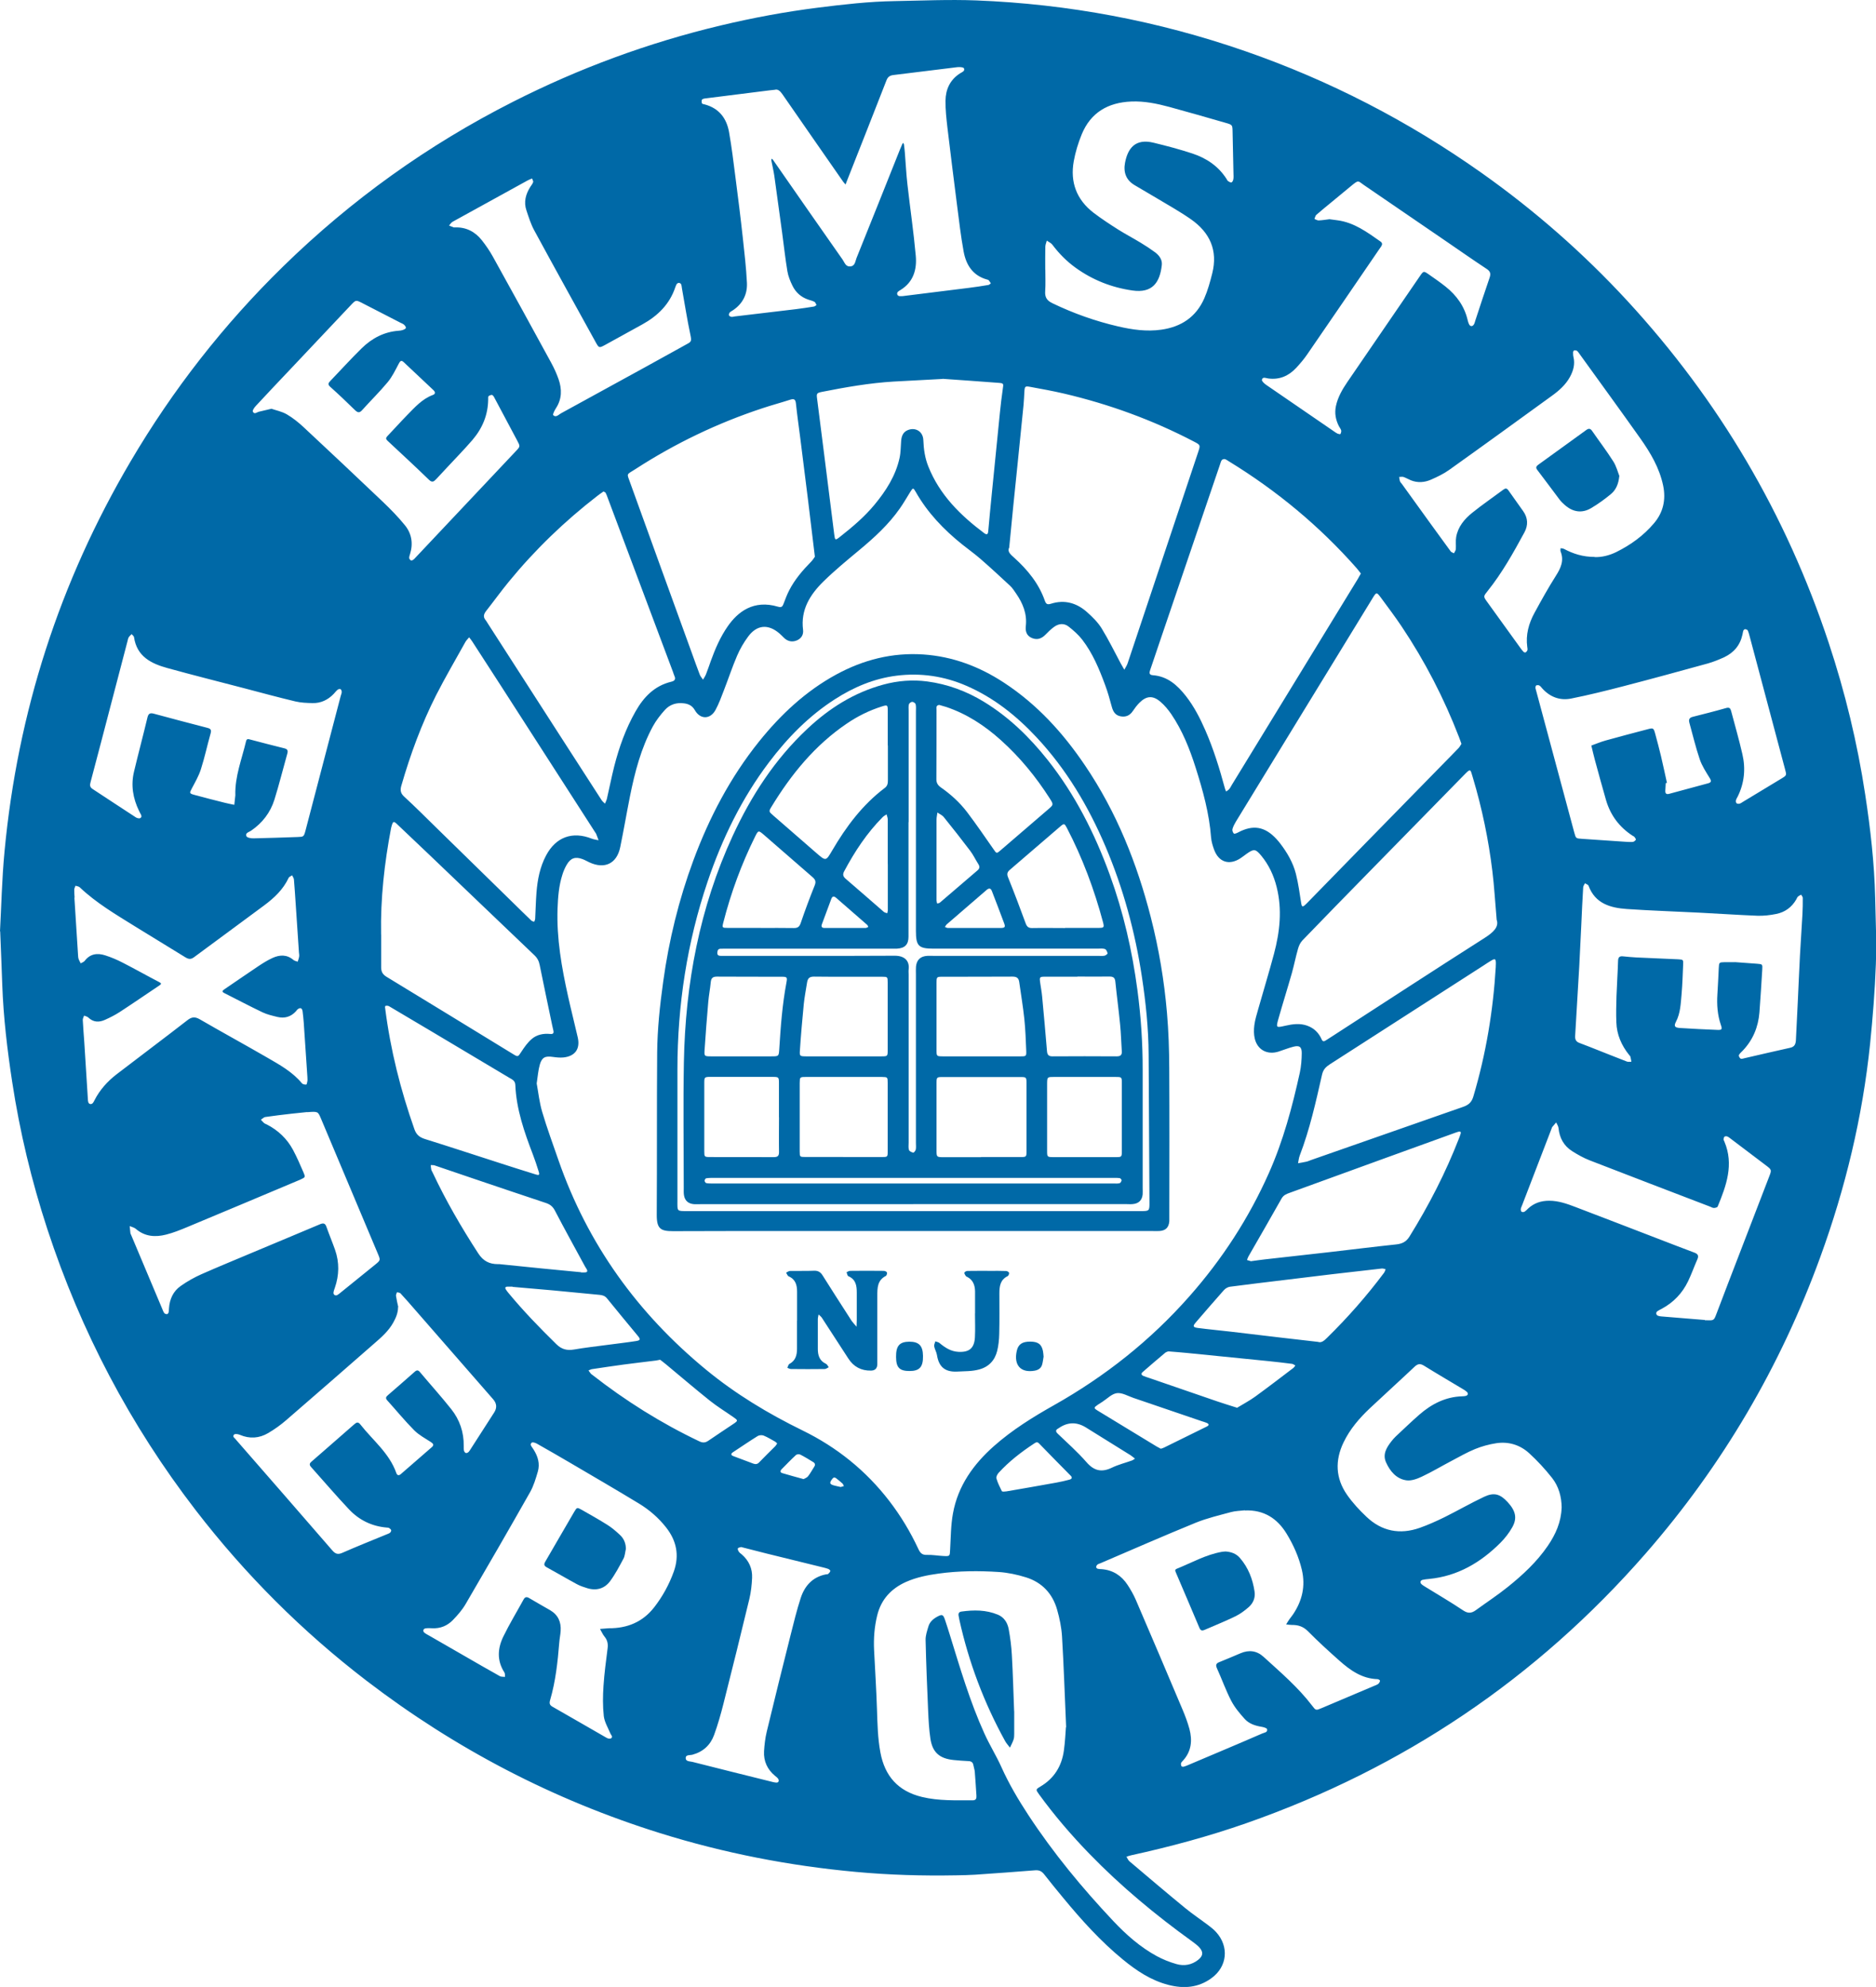
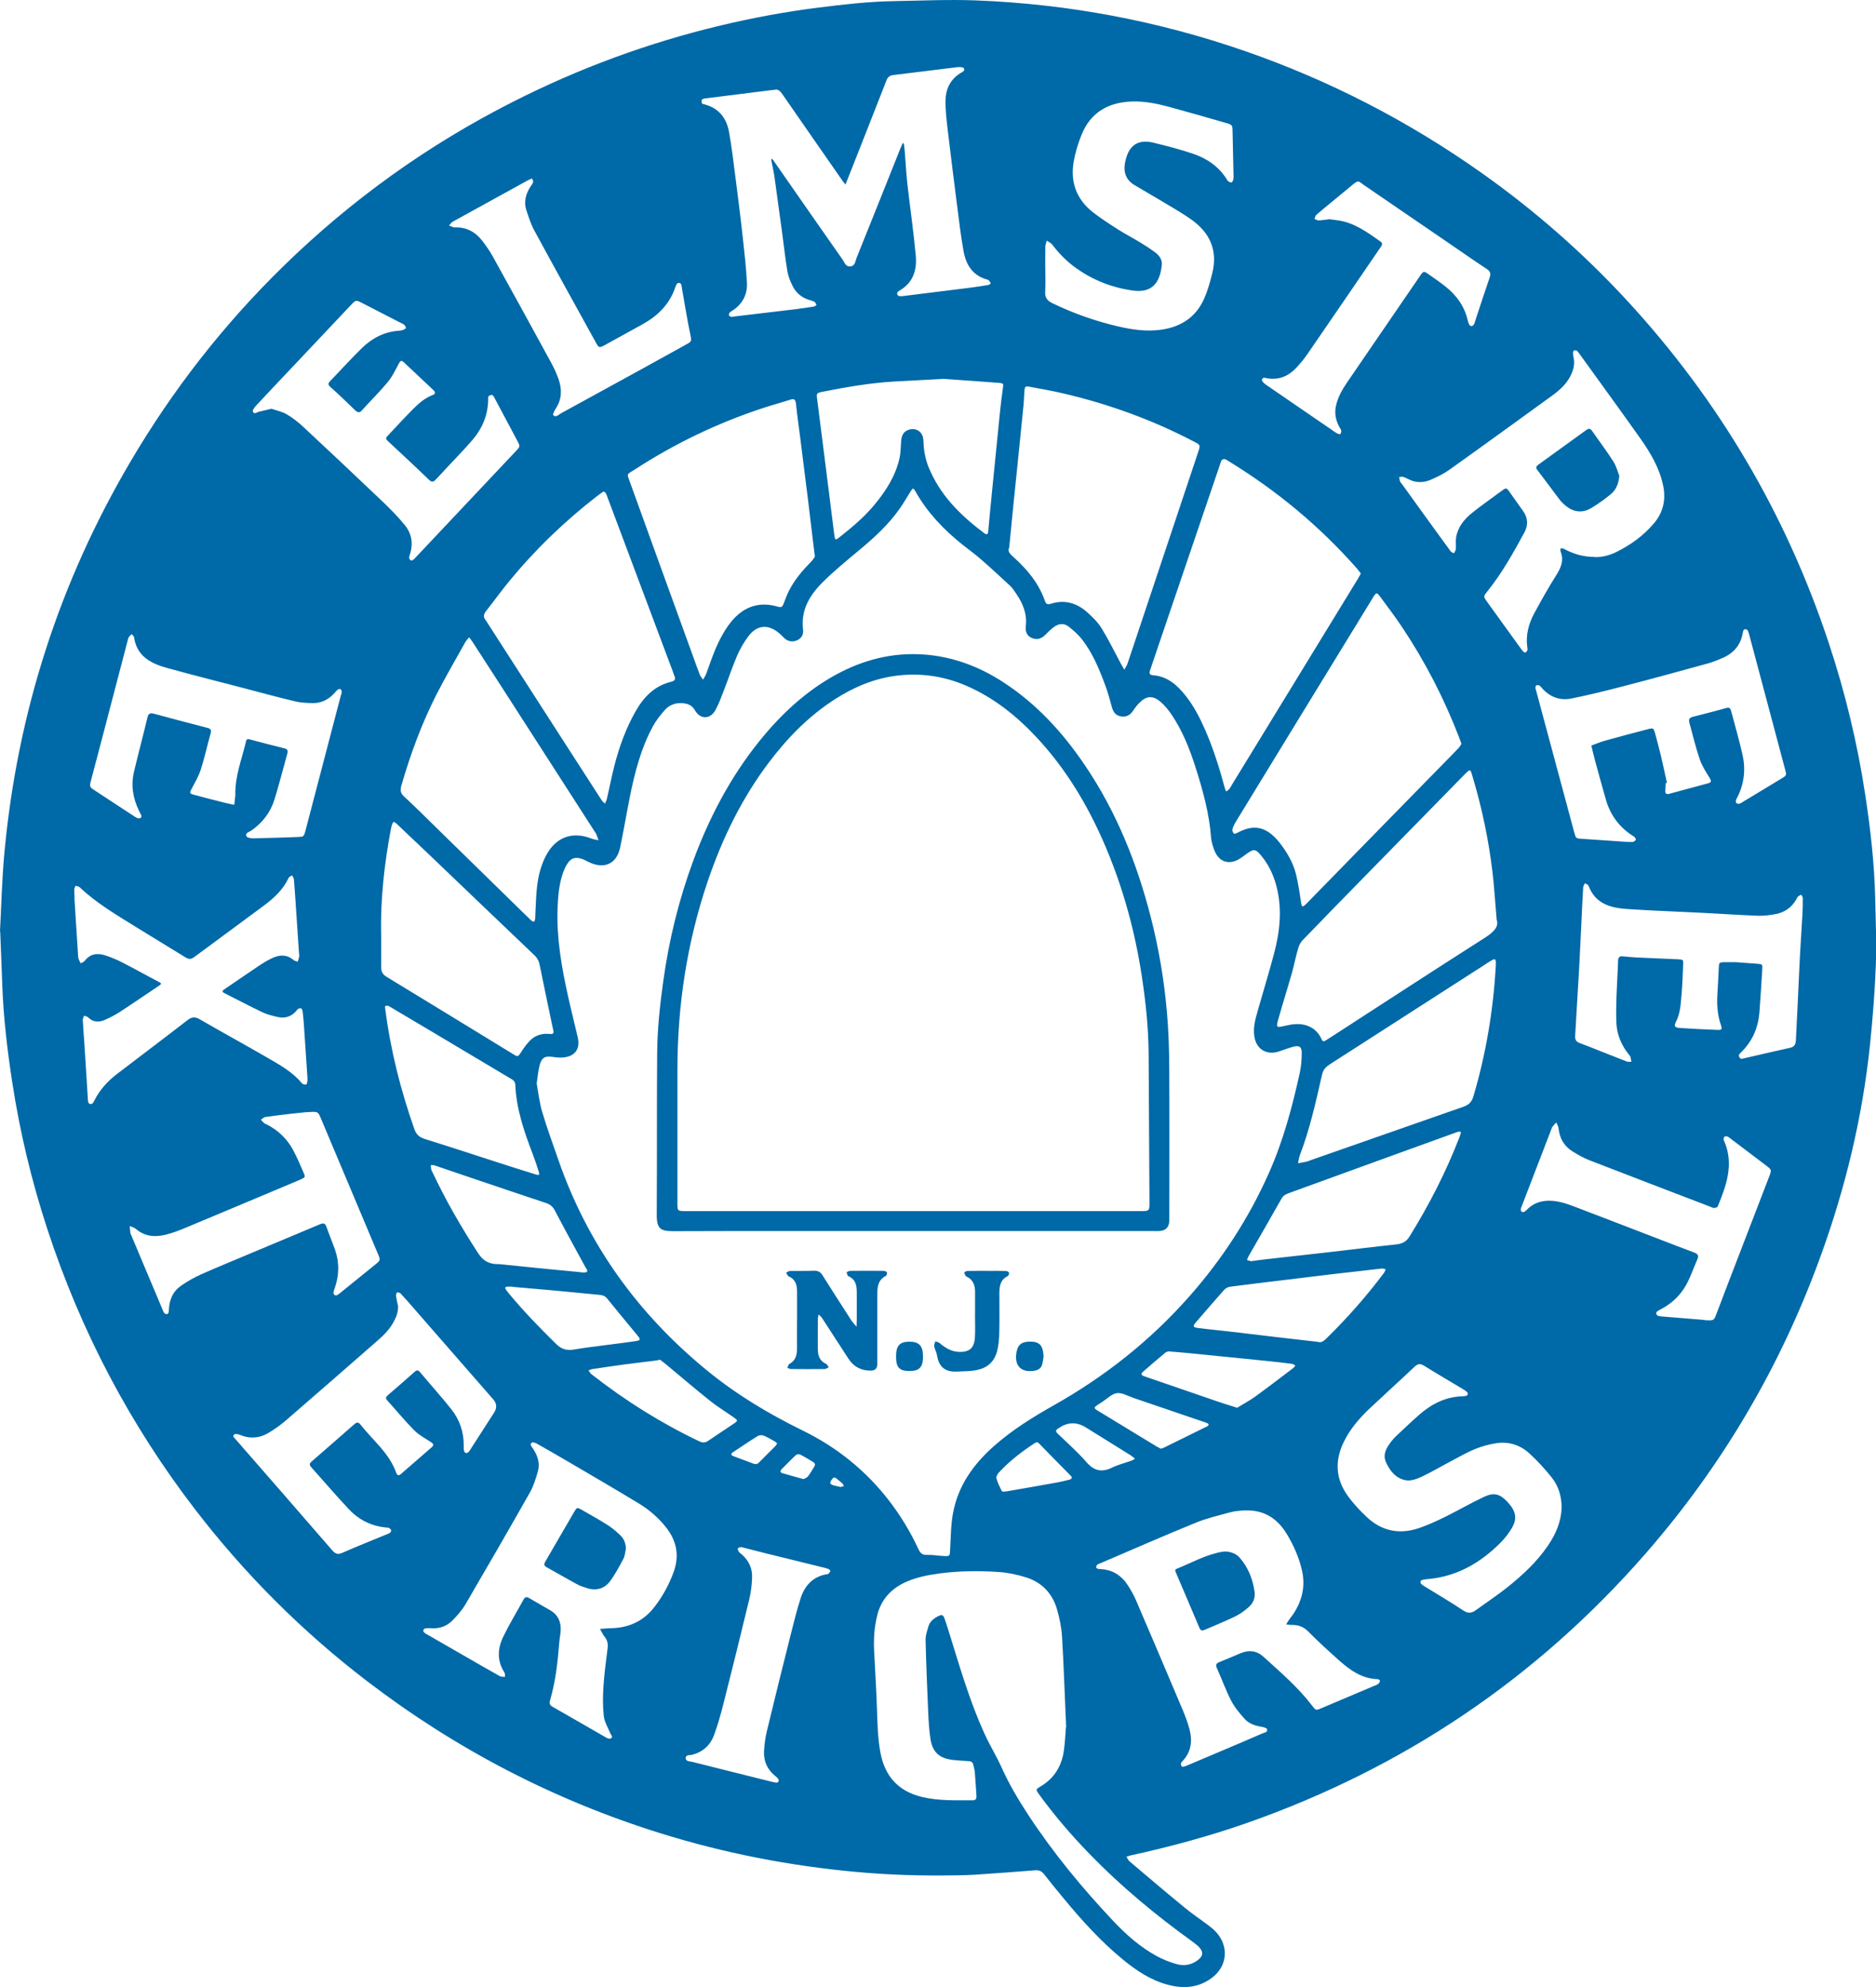
<svg xmlns="http://www.w3.org/2000/svg" id="a" viewBox="0 0 273.11 289.27">
  <defs>
    <style>.b{fill:#0069a7;}</style>
  </defs>
  <path class="b" d="M0,135.57c.19-3.42,.27-7.54,.66-11.63,1.91-20.26,8-39.18,18.33-56.73,6.16-10.47,13.57-19.96,22.25-28.44,9.91-9.68,21.04-17.66,33.4-23.93,9.65-4.9,19.74-8.62,30.27-11.13,4.66-1.11,9.36-1.99,14.12-2.59,3.73-.47,7.46-.9,11.22-.96,3.95-.07,7.92-.25,11.86-.1,13.41,.52,26.47,2.98,39.15,7.38,12.3,4.27,23.76,10.19,34.4,17.71,7.73,5.47,14.82,11.68,21.24,18.64,13.35,14.49,23.13,31.09,29.33,49.81,2.39,7.21,4.17,14.57,5.31,22.08,.76,4.98,1.33,9.97,1.45,15.01,.07,3.23,.22,6.48,.1,9.7-.14,3.87-.45,7.73-.84,11.58-1.1,10.65-3.59,20.99-7.25,31.04-5.8,15.94-14.25,30.34-25.4,43.13-15.9,18.23-35.31,31.28-58.13,39.28-5.51,1.93-11.12,3.44-16.82,4.69-.22,.05-.44,.13-.66,.2,.14,.22,.24,.5,.44,.67,2.68,2.27,5.36,4.55,8.08,6.78,1.11,.91,2.31,1.71,3.46,2.58,.38,.29,.76,.59,1.08,.95,1.91,2.11,1.63,5.02-.68,6.7-1.91,1.4-4.04,1.56-6.28,.98-2.54-.66-4.65-2.07-6.64-3.71-3.23-2.65-6.01-5.74-8.66-8.95-.94-1.14-1.88-2.28-2.79-3.45-.36-.46-.75-.62-1.33-.57-2.91,.23-5.81,.44-8.72,.64-.92,.06-1.84,.07-2.76,.09-4.88,.09-9.75-.05-14.61-.5-9.69-.89-19.19-2.74-28.48-5.64-15.57-4.86-29.8-12.28-42.74-22.19-9.38-7.19-17.67-15.48-24.88-24.84-9.54-12.4-16.72-26.05-21.59-40.92-2.29-6.99-4-14.12-5.11-21.39-.72-4.7-1.28-9.42-1.45-14.17-.08-2.36-.18-4.71-.3-7.76Zm78.13,22.15c.24,1.3,.39,2.78,.81,4.18,.7,2.37,1.56,4.69,2.37,7.03,4.25,12.21,11.52,22.28,21.47,30.47,4.31,3.55,9.06,6.41,14.07,8.86,4.99,2.44,9.23,5.85,12.63,10.28,1.66,2.16,3.06,4.49,4.21,6.96,.26,.56,.54,.9,1.24,.87,.79-.03,1.59,.12,2.39,.16,.99,.05,.95,.03,1-.94,.1-1.75,.1-3.53,.41-5.24,.72-4.02,2.98-7.18,5.99-9.84,2.65-2.34,5.64-4.2,8.71-5.93,7.45-4.2,14.06-9.43,19.72-15.85,4.77-5.4,8.65-11.37,11.58-17.96,2.09-4.7,3.4-9.62,4.5-14.61,.2-.93,.27-1.9,.28-2.85,0-.91-.34-1.15-1.23-.92-.73,.19-1.44,.48-2.16,.71-1.61,.5-3.03-.23-3.44-1.85-.16-.64-.16-1.35-.07-2.01,.1-.79,.35-1.56,.56-2.32,.76-2.69,1.58-5.36,2.3-8.06,.85-3.2,1.21-6.43,.39-9.71-.42-1.69-1.14-3.24-2.25-4.58-.81-.98-1.07-1.01-2.08-.3-.33,.23-.64,.49-.97,.7-1.63,1.05-3.16,.54-3.82-1.3-.2-.56-.38-1.15-.43-1.74-.26-3.49-1.19-6.84-2.24-10.15-.87-2.75-1.93-5.42-3.56-7.82-.45-.65-.97-1.28-1.57-1.79-1.1-.95-2.04-.88-3.06,.14-.36,.36-.68,.79-.97,1.22-.43,.64-1.01,.89-1.75,.76-.77-.13-1.11-.67-1.3-1.38-.29-1.08-.59-2.16-.98-3.2-.86-2.33-1.81-4.62-3.34-6.6-.55-.71-1.26-1.33-1.97-1.89-.66-.52-1.44-.45-2.12,.05-.45,.33-.86,.72-1.24,1.12-.56,.58-1.19,.81-1.95,.51-.79-.31-1.01-.97-.92-1.76,.2-1.77-.43-3.3-1.4-4.71-.27-.39-.53-.81-.88-1.14-1.43-1.33-2.87-2.66-4.34-3.94-.84-.73-1.76-1.38-2.63-2.08-2.71-2.17-5.07-4.64-6.79-7.68-.34-.6-.4-.59-.76-.01-.51,.81-.98,1.65-1.53,2.43-1.64,2.35-3.73,4.26-5.92,6.08-1.78,1.48-3.58,2.96-5.23,4.58-1.93,1.9-3.32,4.11-2.95,7.02,.09,.72-.26,1.27-.9,1.54-.67,.28-1.33,.16-1.87-.37-.23-.22-.45-.46-.69-.66-1.62-1.38-3.26-1.25-4.53,.47-.64,.86-1.19,1.81-1.61,2.79-.71,1.65-1.27,3.36-1.92,5.03-.37,.97-.73,1.95-1.22,2.86-.75,1.4-2.22,1.42-3,.06-.39-.68-.92-.94-1.64-1.02-1.07-.13-2.02,.18-2.72,.95-.66,.73-1.29,1.54-1.76,2.4-1.73,3.19-2.63,6.67-3.34,10.2-.49,2.46-.91,4.94-1.42,7.41-.5,2.39-2.27,3.23-4.5,2.19-.33-.15-.64-.34-.97-.46-1.06-.4-1.75-.17-2.32,.82-.26,.45-.47,.93-.62,1.42-.52,1.61-.65,3.28-.71,4.96-.15,4.35,.6,8.59,1.54,12.81,.44,1.99,.95,3.96,1.4,5.94,.38,1.67-.38,2.74-2.08,2.92-.51,.05-1.04-.01-1.55-.08-1.11-.16-1.58,.05-1.89,1.11-.24,.83-.3,1.72-.46,2.77Zm120-74.21c-.22-.27-.4-.53-.61-.77-5.4-6.13-11.62-11.29-18.59-15.56-.2-.12-.4-.28-.62-.34-.13-.04-.37,.05-.45,.15-.13,.19-.18,.44-.26,.66-3.01,8.83-6.01,17.67-9.01,26.5-.39,1.13-.75,2.27-1.15,3.4-.15,.42-.14,.71,.39,.75,2.14,.16,3.57,1.45,4.81,3.03,1.19,1.52,2.06,3.22,2.83,4.98,1.2,2.75,2.08,5.6,2.86,8.49,.04,.15,.11,.29,.17,.43,.15-.11,.33-.2,.45-.35,.15-.18,.26-.4,.38-.61,4.04-6.61,8.08-13.22,12.13-19.83,2.06-3.37,4.13-6.74,6.19-10.12,.16-.27,.31-.55,.48-.85Zm-42.92,167.94c-.21-4.83-.35-9.02-.6-13.21-.08-1.3-.35-2.62-.71-3.88-.66-2.35-2.2-3.99-4.53-4.72-1.28-.4-2.64-.69-3.98-.78-2.91-.19-5.83-.17-8.74,.23-1.62,.22-3.23,.54-4.74,1.21-2.17,.97-3.64,2.55-4.21,4.9-.4,1.64-.53,3.31-.45,5,.14,2.87,.33,5.74,.42,8.61,.07,2.12,.11,4.23,.5,6.32,.64,3.45,2.58,5.64,6.05,6.48,2.45,.59,4.92,.48,7.39,.49,.51,0,.57-.31,.54-.71-.08-1.15-.14-2.31-.24-3.47-.03-.31-.15-.62-.2-.93-.07-.44-.33-.59-.75-.6-.72-.03-1.43-.09-2.15-.16-2.02-.21-3.06-1.1-3.36-3.11-.2-1.34-.27-2.7-.33-4.05-.15-3.43-.29-6.86-.37-10.3-.02-.66,.22-1.33,.41-1.98,.2-.69,.73-1.13,1.35-1.46,.63-.33,.8-.27,1.04,.42,.25,.72,.47,1.44,.7,2.17,1.51,4.88,2.94,9.79,5.06,14.45,.75,1.67,1.73,3.23,2.48,4.9,1.1,2.45,2.46,4.75,3.93,6.99,3.63,5.53,7.83,10.61,12.36,15.42,1.87,1.98,3.91,3.79,6.32,5.1,.9,.49,1.88,.88,2.87,1.16,1.12,.32,2.23,.13,3.17-.62,.73-.58,.77-1.15,.14-1.83-.3-.32-.66-.58-1.01-.84-5.33-3.84-10.37-8.02-14.95-12.74-2.65-2.73-5.12-5.61-7.36-8.69-.49-.68-.49-.71,.2-1.12,2-1.18,3.1-2.96,3.42-5.22,.19-1.34,.24-2.7,.3-3.42Zm-8.31-171.7c-.27,.58,.25,1,.74,1.44,1.95,1.76,3.59,3.75,4.47,6.27,.17,.47,.35,.6,.87,.44,2.01-.64,3.8-.12,5.32,1.26,.77,.69,1.53,1.44,2.07,2.31,1.02,1.66,1.88,3.42,2.8,5.14,.16,.3,.34,.59,.51,.89,.16-.31,.37-.6,.48-.93,3.43-10.25,6.85-20.5,10.27-30.75,.34-1.03,.34-1.03-.61-1.53-6.01-3.14-12.32-5.44-18.92-6.99-1.63-.38-3.28-.68-4.93-.98-.74-.14-.79-.07-.84,.71-.04,.64-.06,1.28-.12,1.91-.29,2.94-.59,5.88-.89,8.81-.2,1.98-.41,3.97-.61,5.95-.2,1.95-.38,3.89-.59,6.03Zm65.87,28.57c-.14-.39-.24-.69-.36-.99-2.19-5.68-4.97-11.07-8.36-16.13-.96-1.43-1.99-2.8-3.01-4.18-.63-.85-.66-.83-1.19,.02-.04,.07-.08,.14-.12,.2-3.42,5.59-6.84,11.17-10.26,16.76-3.19,5.21-6.38,10.43-9.56,15.64-.2,.34-.39,.7-.49,1.07-.05,.2,.06,.5,.21,.65,.07,.07,.41-.06,.6-.16,2.18-1.17,3.91-.88,5.59,.94,.19,.21,.37,.42,.54,.64,1.03,1.34,1.88,2.8,2.3,4.44,.36,1.42,.55,2.89,.78,4.34,.07,.4,.18,.52,.51,.23,.21-.18,.4-.39,.6-.59,2.63-2.69,5.25-5.38,7.87-8.06,3.83-3.91,7.66-7.82,11.49-11.74,.81-.83,1.63-1.65,2.43-2.49,.18-.19,.3-.44,.42-.62ZM112.81,13.07c-.36,.04-.56,.05-.75,.08-3.05,.38-6.1,.76-9.15,1.15-.23,.03-.51,.04-.68,.17-.11,.08-.1,.39-.04,.57,.03,.1,.27,.13,.43,.17,2.05,.56,3.15,2,3.51,3.99,.39,2.2,.66,4.42,.94,6.63,.38,2.93,.75,5.86,1.07,8.8,.24,2.18,.49,4.36,.6,6.55,.08,1.65-.61,3.03-2.02,3.98-.17,.11-.36,.2-.49,.34-.09,.1-.14,.3-.1,.42,.04,.1,.22,.19,.36,.21,.15,.02,.31-.04,.47-.06,2.97-.35,5.95-.7,8.92-1.06,.87-.11,1.74-.24,2.61-.38,.14-.02,.26-.15,.38-.23-.1-.16-.16-.38-.3-.46-.28-.15-.6-.22-.9-.32-1.04-.35-1.81-1.03-2.29-2-.33-.67-.63-1.4-.75-2.13-.31-1.85-.51-3.72-.76-5.57-.38-2.77-.75-5.54-1.14-8.3-.11-.75-.29-1.49-.43-2.23-.02-.09,.02-.19,.03-.29,.06,.05,.14,.09,.19,.15,.14,.19,.27,.39,.41,.59,3.24,4.66,6.48,9.32,9.74,13.96,.28,.4,.43,1.03,1.09,.99,.75-.05,.74-.76,.94-1.24,2.12-5.26,4.22-10.52,6.32-15.79,.1-.26,.22-.51,.33-.77,.03-.07,.08-.13,.12-.2,.05,.08,.12,.16,.13,.25,.05,.39,.1,.79,.13,1.19,.13,1.55,.2,3.11,.38,4.66,.39,3.45,.9,6.89,1.21,10.35,.18,1.99-.34,3.82-2.21,4.97-.13,.08-.28,.16-.39,.27-.22,.23-.1,.58,.21,.63,.16,.02,.32,0,.48,0,3.21-.4,6.42-.79,9.63-1.2,.95-.12,1.9-.26,2.84-.42,.13-.02,.25-.15,.37-.24-.1-.15-.2-.32-.32-.46-.04-.05-.14-.07-.22-.09-2.08-.57-3.06-2.12-3.42-4.07-.41-2.23-.67-4.5-.96-6.75-.48-3.76-.95-7.52-1.4-11.29-.15-1.31-.3-2.62-.28-3.94,.02-1.64,.66-3.03,2.1-3.96,.28-.18,.78-.33,.58-.75-.08-.17-.64-.19-.96-.16-3.09,.37-6.18,.77-9.27,1.14-.54,.06-.85,.26-1.05,.79-1.91,4.91-3.85,9.8-5.78,14.7-.06,.15-.11,.3-.17,.45-.12-.14-.26-.27-.36-.42-2.94-4.23-5.89-8.46-8.82-12.7-.32-.46-.66-.81-1.12-.67Zm5.82,67.97c-.36-2.97-.68-5.71-1.02-8.44-.36-2.93-.73-5.86-1.1-8.78-.22-1.7-.46-3.4-.64-5.1-.07-.64-.33-.69-.86-.52-1.33,.43-2.68,.79-4,1.23-6.55,2.16-12.72,5.12-18.51,8.87-1.34,.87-1.28,.52-.74,2.03,2.97,8.25,5.97,16.49,8.96,24.74,.38,1.05,.75,2.1,1.15,3.14,.1,.27,.32,.5,.48,.74,.15-.27,.33-.52,.44-.81,.25-.63,.46-1.27,.69-1.91,.64-1.77,1.38-3.49,2.46-5.04,1.45-2.09,3.75-3.93,7.33-2.86,.48,.14,.64,0,.79-.4,.26-.67,.5-1.35,.83-1.98,.81-1.58,1.95-2.91,3.19-4.17,.26-.26,.45-.6,.56-.74Zm-30.77-9.49c-.31,.22-.61,.42-.89,.64-4.76,3.68-9.07,7.83-12.89,12.49-1.14,1.39-2.19,2.85-3.3,4.26-.37,.47-.48,.89-.06,1.37,.1,.12,.18,.27,.26,.4,3.61,5.61,7.22,11.22,10.83,16.83,1.92,2.99,3.85,5.98,5.78,8.96,.12,.19,.32,.33,.48,.5,.09-.22,.21-.43,.27-.65,.37-1.59,.68-3.2,1.08-4.78,.71-2.79,1.68-5.5,3.11-8.01,1.18-2.08,2.75-3.72,5.19-4.31,.48-.11,.7-.35,.46-.85-.09-.18-.13-.38-.2-.56-3.18-8.48-6.36-16.96-9.54-25.44-.08-.22-.16-.45-.28-.66-.04-.08-.18-.11-.29-.18Zm130.03,62.39c-.24-2.74-.36-4.94-.63-7.12-.56-4.6-1.5-9.13-2.83-13.58-.4-1.33-.29-1.43-1.36-.34-4.62,4.71-9.24,9.42-13.85,14.14-3.22,3.29-6.43,6.57-9.62,9.88-.31,.32-.52,.8-.64,1.24-.33,1.15-.56,2.33-.88,3.48-.63,2.22-1.33,4.43-1.96,6.66-.38,1.35-.35,1.34,1.01,1.03,1.06-.24,2.12-.39,3.19,0,1,.36,1.68,1.05,2.1,2.01,.12,.28,.32,.32,.57,.14,.3-.2,.61-.38,.91-.58,7.41-4.8,14.81-9.62,22.26-14.37,1.24-.79,2.07-1.58,1.74-2.59Zm-36.67,85.94c-.67,.08-1.36,.08-2.01,.26-1.73,.47-3.49,.88-5.14,1.55-4.65,1.9-9.26,3.92-13.88,5.9-.15,.06-.31,.1-.43,.2-.1,.09-.18,.24-.18,.37,0,.08,.14,.21,.23,.23,.19,.05,.39,.05,.59,.06,1.63,.13,2.87,.94,3.75,2.28,.46,.7,.88,1.44,1.21,2.2,2.29,5.32,4.55,10.64,6.8,15.97,.39,.92,.74,1.86,1,2.81,.44,1.66,.3,3.25-.93,4.6-.11,.12-.24,.24-.29,.38-.04,.13,0,.31,.05,.43,.03,.07,.22,.11,.31,.09,.27-.07,.53-.18,.78-.29,1.65-.7,3.3-1.4,4.96-2.1,1.91-.81,3.82-1.62,5.72-2.45,.29-.13,.82-.15,.7-.63-.04-.17-.5-.29-.78-.34-.93-.15-1.83-.44-2.46-1.13-.74-.82-1.48-1.7-1.98-2.67-.79-1.52-1.36-3.15-2.07-4.71-.21-.47-.15-.72,.34-.91,1.04-.41,2.06-.86,3.09-1.29,1.22-.52,2.36-.38,3.34,.51,2.48,2.26,5.04,4.44,7.09,7.13,.53,.7,.54,.7,1.37,.35,2.54-1.07,5.07-2.15,7.6-3.22,.22-.09,.46-.17,.65-.31,.13-.1,.23-.29,.26-.46,.01-.06-.23-.23-.35-.23-2.27-.06-3.99-1.29-5.59-2.71-1.55-1.38-3.09-2.78-4.55-4.26-.69-.7-1.44-.93-2.35-.92-.28,0-.55-.05-.83-.08,.16-.26,.31-.52,.49-.77,.16-.23,.35-.44,.5-.67,1.34-1.98,1.85-4.12,1.3-6.49-.44-1.88-1.22-3.63-2.22-5.27-1.37-2.25-3.34-3.5-6.07-3.39Zm-92.59,17.17c2.67,.02,4.93-.9,6.6-3.04,1.23-1.58,2.19-3.33,2.87-5.23,.83-2.35,.39-4.48-1.13-6.41-1.1-1.4-2.43-2.55-3.94-3.47-3.31-2.01-6.66-3.96-10-5.92-1.62-.95-3.25-1.89-4.88-2.81-.22-.12-.61-.25-.74-.14-.33,.27-.02,.56,.15,.82,.04,.07,.09,.13,.13,.2,.62,.98,.94,2.05,.61,3.19-.3,1.02-.61,2.08-1.13,3-3.09,5.46-6.23,10.89-9.39,16.3-.5,.85-1.17,1.62-1.86,2.33-.81,.83-1.84,1.25-3.03,1.18-.32-.02-.64-.03-.95,.02-.33,.05-.42,.41-.16,.62,.21,.18,.47,.3,.71,.44,1.69,.98,3.39,1.96,5.09,2.93,1.73,1,3.46,2,5.2,2.97,.2,.11,.49,.07,.74,.1-.02-.22,.02-.48-.09-.65-1.12-1.73-.99-3.52-.14-5.25,.89-1.83,1.95-3.57,2.93-5.36,.23-.43,.5-.41,.87-.18,.99,.6,2.01,1.15,3.01,1.74,1.16,.68,1.61,1.73,1.52,3.03-.04,.56-.16,1.11-.2,1.66-.23,2.83-.53,5.64-1.33,8.38-.14,.47-.09,.73,.35,.98,2.64,1.5,5.26,3.03,7.9,4.54,.17,.1,.49,.15,.62,.06,.32-.24,0-.47-.1-.71-.35-.84-.86-1.67-.96-2.54-.16-1.45-.14-2.95-.04-4.41,.12-1.83,.37-3.65,.6-5.48,.08-.63-.04-1.17-.45-1.67-.27-.33-.44-.74-.66-1.12l1.28-.1ZM232.16,81.1c.96,.04,2.09-.21,3.14-.73,2.1-1.04,3.97-2.39,5.49-4.19,1.35-1.59,1.76-3.44,1.33-5.5-.54-2.56-1.84-4.76-3.32-6.85-2.91-4.11-5.88-8.18-8.82-12.26-.12-.16-.22-.34-.37-.47-.1-.08-.28-.11-.42-.09-.08,.01-.18,.17-.18,.27,0,.24,0,.48,.06,.71,.24,1.04-.02,1.97-.51,2.88-.63,1.15-1.59,2-2.63,2.75-4.98,3.61-9.96,7.23-14.97,10.8-.8,.57-1.72,1.01-2.63,1.41-.94,.41-1.94,.49-2.92,.1-.37-.15-.71-.36-1.09-.49-.19-.06-.42,0-.63,0,.04,.21,.05,.43,.12,.63,.05,.14,.18,.26,.28,.39,1.38,1.91,2.76,3.83,4.14,5.74,.98,1.36,1.97,2.72,2.96,4.07,.1,.14,.32,.19,.48,.28,.09-.2,.25-.39,.27-.59,.04-.59-.05-1.19,.05-1.77,.26-1.5,1.2-2.62,2.33-3.53,1.46-1.18,3.02-2.24,4.52-3.36,.31-.23,.52-.26,.77,.11,.7,1.02,1.45,2.01,2.15,3.03,.68,.97,.73,2.02,.17,3.06-1.6,2.95-3.23,5.88-5.34,8.52-.65,.81-.66,.81-.1,1.59,1.61,2.24,3.23,4.47,4.84,6.71,.14,.19,.28,.39,.45,.56,.07,.07,.24,.15,.3,.11,.12-.07,.24-.2,.28-.33,.04-.14,0-.32-.02-.47-.24-1.78,.21-3.42,1.05-4.96,.99-1.82,2-3.64,3.11-5.39,.72-1.13,1.23-2.22,.69-3.56-.05-.13,0-.31,0-.47,.17,.03,.36,.03,.51,.11,1.33,.7,2.71,1.16,4.45,1.16Zm-163.84,11.66c-.22,.27-.43,.46-.56,.69-1.43,2.58-2.93,5.13-4.27,7.76-2.13,4.21-3.75,8.63-5.06,13.16-.18,.62-.15,1.09,.39,1.59,1.65,1.51,3.22,3.1,4.82,4.66,3.63,3.54,7.25,7.09,10.88,10.64,.94,.92,1.88,1.85,2.83,2.76,.1,.1,.28,.12,.42,.18,.05-.15,.13-.29,.14-.44,.07-1.27,.09-2.55,.19-3.82,.15-1.88,.5-3.71,1.4-5.4,1.42-2.68,3.83-3.56,6.66-2.44,.31,.12,.65,.15,.98,.23-.12-.32-.23-.64-.36-.95-.03-.07-.08-.14-.13-.2-4.56-7.08-9.11-14.17-13.67-21.25-1.4-2.18-2.81-4.36-4.23-6.54-.12-.19-.27-.37-.46-.61ZM10.83,130.68h0c.18,2.83,.36,5.66,.54,8.49,.01,.16,.02,.32,.08,.47,.08,.21,.2,.41,.3,.61,.19-.12,.44-.19,.57-.35,.8-1.06,1.86-1.18,3.01-.81,.87,.28,1.72,.64,2.53,1.06,1.78,.91,3.51,1.89,5.28,2.81,.41,.21,.37,.3,.03,.53-1.89,1.26-3.77,2.56-5.67,3.8-.7,.46-1.45,.84-2.21,1.18-.86,.39-1.7,.38-2.44-.34-.15-.15-.41-.18-.61-.27-.07,.21-.2,.43-.19,.64,.05,1.08,.15,2.15,.22,3.23,.18,2.75,.35,5.5,.52,8.25,.01,.16,.01,.32,.06,.48,.09,.3,.43,.38,.65,.14,.11-.12,.18-.26,.25-.41,.78-1.53,1.9-2.77,3.24-3.8,3.42-2.63,6.88-5.21,10.29-7.86,.64-.5,1.11-.53,1.81-.13,3.21,1.86,6.47,3.64,9.69,5.5,1.86,1.08,3.77,2.11,5.18,3.82,.12,.14,.41,.19,.62,.18,.07,0,.15-.33,.17-.51,.03-.2,0-.4,0-.6-.17-2.63-.35-5.26-.53-7.89-.04-.56-.1-1.11-.17-1.67-.07-.49-.35-.59-.73-.28-.09,.07-.15,.18-.23,.27-.74,.82-1.66,1.08-2.71,.83-.73-.18-1.49-.35-2.16-.67-1.87-.89-3.71-1.87-5.56-2.8-.4-.2-.3-.35,0-.55,1.65-1.12,3.29-2.26,4.95-3.37,.66-.44,1.35-.87,2.07-1.2,1.04-.47,2.08-.52,3.03,.29,.16,.14,.42,.18,.63,.26,.07-.25,.17-.49,.21-.75,.03-.19-.01-.4-.03-.6-.16-2.39-.32-4.78-.48-7.17-.08-1.15-.15-2.31-.25-3.46-.02-.21-.18-.4-.27-.6-.18,.13-.43,.21-.51,.39-.79,1.69-2.1,2.91-3.55,3.99-3.39,2.53-6.82,5.02-10.22,7.55-.47,.35-.81,.28-1.27,0-2.41-1.5-4.84-2.95-7.25-4.45-2.81-1.75-5.68-3.42-8.11-5.73-.15-.14-.41-.16-.62-.23-.06,.18-.17,.36-.18,.54-.01,.4,.03,.8,.05,1.2Zm216.52,88.86c-.01-1.63-.43-3.15-1.41-4.39-1.01-1.28-2.13-2.49-3.33-3.59-1.33-1.21-2.99-1.72-4.78-1.45-1.05,.16-2.11,.45-3.09,.85-1.18,.48-2.29,1.13-3.42,1.72-1.45,.76-2.86,1.61-4.33,2.3-.7,.33-1.55,.64-2.27,.53-1.44-.22-2.35-1.31-2.93-2.59-.54-1.18,.05-2.16,.76-3.07,.2-.25,.4-.5,.64-.72,1.14-1.06,2.26-2.15,3.43-3.17,1.79-1.56,3.82-2.61,6.26-2.68,.16,0,.32-.02,.48-.05,.35-.08,.44-.36,.18-.6-.17-.16-.38-.29-.59-.41-1.88-1.13-3.78-2.24-5.65-3.4-.54-.33-.89-.29-1.35,.14-2.15,2.03-4.34,4.01-6.5,6.04-1.55,1.46-2.93,3.06-3.86,5-1.26,2.63-1.16,5.21,.5,7.6,.81,1.17,1.8,2.24,2.84,3.22,2.23,2.12,4.87,2.63,7.76,1.61,1.24-.44,2.44-.98,3.62-1.56,1.93-.96,3.8-2.04,5.75-2.96,1.45-.68,2.33-.41,3.42,.77,1.17,1.27,1.43,2.34,.67,3.68-.46,.82-1.07,1.6-1.74,2.27-2.88,2.87-6.23,4.84-10.36,5.24-.32,.03-.64,.06-.95,.13-.33,.08-.41,.4-.16,.63,.17,.16,.39,.28,.59,.41,1.83,1.13,3.7,2.22,5.49,3.42,.69,.46,1.21,.41,1.83-.04,1.55-1.13,3.16-2.18,4.65-3.38,2.18-1.75,4.24-3.66,5.83-5.99,1.15-1.68,1.94-3.48,2.01-5.53ZM152.18,39.27c0,1.04,.05,2.08-.02,3.12-.06,.87,.23,1.36,1.04,1.75,3.07,1.48,6.25,2.61,9.57,3.38,2.07,.48,4.14,.78,6.28,.48,2.92-.41,5.08-1.85,6.27-4.56,.51-1.16,.85-2.41,1.16-3.64,.84-3.35-.34-5.95-3.12-7.89-.82-.57-1.67-1.1-2.52-1.61-1.88-1.13-3.79-2.23-5.67-3.35-1.26-.75-1.65-1.89-1.38-3.29,.4-2.04,1.46-3.54,4.16-2.88,1.9,.46,3.79,.96,5.64,1.57,2.06,.68,3.8,1.85,4.99,3.73,.06,.1,.11,.23,.21,.29,.15,.1,.37,.23,.49,.19,.13-.05,.25-.29,.27-.46,.05-.27,.03-.56,.02-.84-.04-2.04-.08-4.07-.13-6.11-.02-.97-.02-.98-1.03-1.27-2.72-.78-5.44-1.57-8.17-2.31-1.81-.49-3.66-.87-5.55-.79-3.37,.14-5.91,1.59-7.22,4.8-.51,1.25-.91,2.56-1.15,3.89-.55,3.05,.41,5.61,2.89,7.51,1.14,.87,2.35,1.66,3.56,2.43,1.08,.68,2.21,1.27,3.31,1.94,.72,.43,1.42,.9,2.09,1.39,.6,.45,1.05,1.07,.97,1.83-.28,2.59-1.39,4.14-4.29,3.72-3-.43-5.78-1.52-8.26-3.31-1.31-.94-2.42-2.07-3.39-3.36-.19-.25-.53-.39-.8-.59-.08,.29-.21,.58-.22,.87-.03,1.12-.01,2.24-.01,3.36ZM55.49,136.05c0,1.6,.01,3.2,0,4.79,0,.62,.22,1.02,.77,1.36,6.14,3.73,12.27,7.49,18.4,11.24,.78,.48,.74,.43,1.24-.32,.43-.66,.9-1.33,1.49-1.84,.74-.65,1.71-.85,2.7-.75,.48,.05,.56-.15,.46-.55-.06-.23-.11-.47-.16-.7-.61-2.93-1.23-5.85-1.82-8.78-.11-.57-.33-1.01-.77-1.43-5.09-4.85-10.16-9.72-15.25-14.58-1.59-1.52-3.18-3.03-4.78-4.54-.44-.41-.54-.37-.72,.16-.05,.15-.09,.31-.12,.46-.97,5.11-1.55,10.26-1.45,15.47Zm2.46,54.24c0,.85-.32,1.58-.71,2.28-.68,1.21-1.7,2.11-2.73,3-4.27,3.73-8.54,7.47-12.84,11.18-.81,.7-1.7,1.34-2.62,1.88-1.31,.77-2.7,.87-4.13,.26-.25-.11-.7-.18-.84-.04-.33,.33,.14,.52,.29,.77,.02,.03,.05,.06,.08,.09,4.65,5.33,9.3,10.66,13.93,16.01,.43,.49,.79,.64,1.43,.36,2.12-.93,4.27-1.79,6.41-2.67,.18-.08,.39-.14,.54-.25,.11-.08,.21-.26,.19-.38-.02-.12-.18-.24-.3-.32-.09-.06-.23-.06-.35-.07-2.17-.18-4.02-1.09-5.49-2.65-1.89-2-3.68-4.11-5.52-6.16-.28-.31-.25-.53,.06-.79,.76-.65,1.51-1.31,2.26-1.97,1.32-1.16,2.65-2.31,3.97-3.47,.32-.28,.56-.38,.88,.03,1.81,2.31,4.22,4.17,5.24,7.08,.12,.35,.37,.39,.65,.15,1.51-1.31,3.02-2.62,4.52-3.93,.35-.31,.21-.5-.13-.73-.83-.54-1.74-1.02-2.43-1.71-1.38-1.39-2.62-2.91-3.93-4.36-.31-.34-.18-.53,.1-.77,1.3-1.12,2.59-2.25,3.88-3.39,.3-.27,.5-.29,.78,.04,1.52,1.81,3.1,3.56,4.56,5.4,1.22,1.54,1.84,3.35,1.81,5.34,0,.24-.01,.49,.04,.71,.03,.13,.16,.3,.28,.33,.11,.03,.31-.07,.4-.17,.18-.21,.32-.46,.47-.69,1.08-1.68,2.16-3.36,3.24-5.04q.65-1.01-.14-1.92c-3.81-4.37-7.62-8.73-11.43-13.1-.68-.78-1.36-1.57-2.07-2.33-.1-.11-.34-.11-.51-.16-.05,.18-.17,.36-.14,.53,.08,.55,.21,1.09,.33,1.63ZM242.64,113.98l-.14,.03c-.02,.36-.04,.72-.06,1.08-.03,.42,.14,.6,.56,.48,1.89-.51,3.77-1.02,5.66-1.53,.49-.13,.5-.34,.24-.77-.54-.88-1.12-1.76-1.45-2.73-.59-1.73-1.01-3.52-1.5-5.29-.13-.46-.05-.76,.48-.89,1.62-.41,3.25-.82,4.86-1.28,.51-.15,.64,.08,.74,.47,.55,2.08,1.15,4.15,1.63,6.25,.49,2.12,.29,4.2-.69,6.18-.09,.18-.21,.35-.25,.54-.03,.13,0,.33,.08,.41,.09,.09,.29,.11,.42,.08,.19-.05,.36-.17,.53-.28,1.88-1.13,3.76-2.27,5.64-3.41,.72-.44,.72-.46,.48-1.33-1.71-6.43-3.43-12.87-5.14-19.3-.08-.31-.16-.62-.29-.91-.05-.1-.25-.17-.39-.18-.08,0-.22,.12-.25,.21-.07,.18-.08,.39-.13,.58-.34,1.56-1.27,2.65-2.7,3.31-.76,.35-1.54,.66-2.34,.89-4.07,1.12-8.15,2.24-12.24,3.3-2.54,.66-5.1,1.3-7.67,1.81-1.62,.32-3.07-.22-4.2-1.48-.13-.15-.25-.32-.42-.42-.11-.07-.31-.06-.44-.02-.07,.02-.13,.2-.13,.3,0,.16,.06,.31,.1,.46,1.85,6.89,3.7,13.78,5.56,20.68,.23,.86,.25,.84,1.11,.9,2.11,.14,4.22,.29,6.33,.43,.36,.02,.72,.05,1.08,.02,.16-.02,.34-.17,.44-.32,.04-.06-.1-.27-.19-.39-.07-.09-.2-.13-.3-.2-1.92-1.25-3.21-2.98-3.85-5.17-.57-1.95-1.09-3.91-1.63-5.87-.19-.69-.34-1.39-.51-2.08,.7-.25,1.38-.54,2.1-.74,2-.56,4-1.08,6.01-1.61,.94-.25,.95-.24,1.21,.72,.28,1.04,.56,2.08,.81,3.13,.31,1.31,.59,2.64,.88,3.95Zm-208.38,1.77c-.07-2.73,.95-5.24,1.56-7.83,.1-.41,.33-.33,.62-.25,1.66,.44,3.32,.87,4.98,1.28,.47,.12,.52,.37,.4,.79-.63,2.23-1.18,4.47-1.87,6.68-.59,1.88-1.75,3.39-3.4,4.52-.29,.2-.9,.32-.67,.81,.11,.22,.68,.31,1.04,.3,2.12-.04,4.23-.12,6.35-.19,.95-.03,.96-.03,1.21-.96,1.71-6.52,3.41-13.04,5.12-19.57,.05-.19,.14-.38,.15-.58,0-.14-.06-.34-.16-.41-.1-.06-.32-.02-.42,.06-.22,.17-.38,.4-.58,.61-.84,.88-1.87,1.38-3.09,1.35-.83-.02-1.69-.05-2.49-.24-2.52-.6-5.02-1.28-7.53-1.94-3.71-.97-7.42-1.9-11.11-2.92-2.36-.65-4.45-1.68-4.86-4.5-.02-.16-.23-.29-.35-.44-.14,.15-.32,.29-.42,.46-.1,.17-.13,.37-.18,.57-.78,2.97-1.56,5.94-2.33,8.91-1.01,3.86-2.01,7.72-3.04,11.58-.12,.44-.14,.74,.28,1.02,2.11,1.38,4.2,2.77,6.31,4.14,.17,.11,.5,.19,.64,.1,.32-.19,.12-.48-.02-.73-.06-.1-.11-.21-.16-.32-.88-1.82-1.21-3.72-.73-5.71,.63-2.64,1.33-5.26,1.96-7.9,.14-.61,.45-.67,.95-.53,2.58,.69,5.16,1.39,7.75,2.05,.52,.13,.63,.31,.49,.82-.49,1.73-.86,3.49-1.41,5.2-.31,.98-.84,1.89-1.32,2.8-.36,.68-.39,.74,.39,.95,1.46,.4,2.93,.77,4.4,1.14,.46,.12,.92,.2,1.39,.3l.16-1.46Zm5.26-56.24c.68,.24,1.53,.4,2.23,.81,.89,.52,1.71,1.18,2.47,1.89,3.86,3.6,7.7,7.21,11.52,10.85,1.12,1.07,2.22,2.19,3.2,3.4,.99,1.21,1.23,2.66,.76,4.18-.06,.19-.13,.39-.13,.58,0,.13,.12,.28,.24,.36,.06,.05,.23,0,.32-.06,.13-.08,.24-.21,.35-.33,4.88-5.18,9.76-10.35,14.64-15.53,.62-.66,.63-.67,.17-1.53-1.06-2.01-2.13-4.02-3.21-6.03-.11-.21-.22-.47-.4-.58-.12-.07-.41,.04-.55,.15-.09,.07-.05,.3-.06,.46-.02,2.26-.83,4.21-2.28,5.91-.62,.73-1.28,1.43-1.93,2.13-1.12,1.2-2.25,2.38-3.36,3.59-.35,.37-.6,.53-1.06,.08-1.98-1.92-4-3.79-6.02-5.67-.28-.26-.26-.42-.02-.68,.97-1.01,1.9-2.06,2.88-3.06,1.12-1.14,2.18-2.35,3.74-2.93,.44-.16,.34-.47,.05-.73-1.43-1.34-2.85-2.69-4.28-4.03-.4-.38-.54-.16-.76,.25-.48,.91-.94,1.87-1.59,2.65-1.17,1.41-2.49,2.7-3.72,4.07-.41,.46-.66,.36-1.06-.02-1.17-1.15-2.36-2.28-3.58-3.37-.39-.35-.29-.54,0-.85,1.52-1.58,3-3.22,4.57-4.76,1.49-1.46,3.27-2.41,5.41-2.56,.2-.01,.4-.04,.59-.11,.17-.06,.41-.17,.44-.3,.03-.13-.13-.34-.26-.46-.14-.13-.34-.2-.52-.29-1.85-.95-3.69-1.9-5.54-2.85-.97-.5-.96-.49-1.7,.29-2.85,3.03-5.71,6.05-8.56,9.07-1.76,1.86-3.52,3.71-5.26,5.59-.22,.23-.53,.67-.44,.84,.22,.47,.61,.06,.93,0,.54-.12,1.08-.25,1.78-.42Zm213.04,80.56c1.2,.09,2.23,.16,3.27,.24,.75,.06,.77,.07,.72,.87-.13,2.07-.25,4.14-.41,6.21-.17,2.14-.95,4.03-2.45,5.59-.19,.2-.43,.39-.54,.63-.05,.12,.11,.43,.25,.51,.14,.08,.38-.02,.57-.06,2.22-.51,4.43-1.03,6.65-1.52,.64-.14,.8-.54,.83-1.12,.08-1.84,.18-3.67,.27-5.5,.11-2.27,.2-4.55,.32-6.82,.11-1.99,.25-3.98,.36-5.98,.04-.8,.06-1.6,.05-2.4,0-.16-.16-.32-.24-.47-.16,.09-.34,.17-.47,.29-.11,.1-.16,.27-.24,.41-.66,1.14-1.65,1.86-2.92,2.11-.89,.18-1.82,.29-2.73,.26-2.83-.11-5.66-.31-8.49-.45-3.51-.18-7.02-.29-10.53-.53-2.39-.17-4.6-.78-5.57-3.39-.06-.16-.34-.24-.52-.36-.09,.2-.25,.39-.26,.6-.11,1.79-.19,3.59-.27,5.38-.1,2.03-.19,4.07-.3,6.1-.19,3.39-.39,6.77-.6,10.16-.03,.52,.15,.84,.63,1.01,.52,.19,1.04,.4,1.56,.6,1.78,.7,3.56,1.42,5.35,2.11,.19,.07,.43,.02,.65,.02-.05-.24-.08-.49-.14-.72-.03-.11-.14-.19-.21-.29-1.1-1.38-1.78-2.94-1.84-4.72-.05-1.27-.02-2.55,.02-3.82,.06-1.72,.18-3.43,.23-5.14,.02-.54,.23-.7,.72-.65,.63,.06,1.27,.13,1.91,.16,2.03,.1,4.07,.18,6.1,.27,.77,.04,.78,.05,.74,.84-.06,1.4-.1,2.79-.22,4.19-.13,1.39-.16,2.81-.83,4.08-.37,.7-.06,.84,.57,.89,1.83,.12,3.67,.21,5.5,.28,.62,.02,.7-.09,.48-.71-.5-1.46-.61-2.96-.51-4.49,.09-1.27,.13-2.55,.2-3.83,.04-.79,.06-.81,.82-.83,.56-.01,1.12,0,1.52,0ZM137.21,55.17c-2.65,.14-4.89,.25-7.12,.38-3.51,.21-6.97,.82-10.42,1.5-.79,.16-.82,.24-.71,1.05,.35,2.73,.7,5.46,1.04,8.19,.48,3.84,.96,7.68,1.45,11.52,.11,.86,.15,.88,.79,.38,1.82-1.43,3.6-2.93,5.08-4.72,1.67-2.02,3.07-4.2,3.64-6.8,.18-.81,.16-1.66,.23-2.49,.06-.67,.26-1.26,.94-1.55,1.13-.48,2.24,.18,2.29,1.43,.05,1.33,.23,2.62,.73,3.86,1.64,4.12,4.66,7.1,8.13,9.7,.38,.28,.55,.19,.59-.29,.16-1.83,.34-3.66,.52-5.48,.39-3.93,.78-7.86,1.18-11.8,.12-1.15,.25-2.3,.42-3.45,.11-.74,.14-.8-.59-.86-2.86-.23-5.73-.41-8.19-.59Zm80.54,85.55c0-.16,.03-.32,.02-.48-.01-.66-.11-.72-.68-.39-.38,.22-.74,.47-1.11,.71-7.46,4.79-14.91,9.59-22.37,14.38-.57,.37-.98,.75-1.15,1.53-.9,3.96-1.78,7.94-3.24,11.75-.14,.36-.17,.75-.25,1.13,.41-.07,.82-.14,1.23-.23,.23-.05,.45-.16,.68-.24,7.38-2.58,14.75-5.17,22.13-7.74,.77-.27,1.23-.65,1.48-1.5,1.84-6.19,2.89-12.5,3.27-18.94Zm30.46,51.49s.08,0,.2,0c1.09,.04,1.1,.05,1.47-.93,.55-1.41,1.07-2.83,1.62-4.25,2.02-5.25,4.04-10.49,6.06-15.74,.38-.98,.37-.99-.5-1.65-1.66-1.25-3.31-2.5-4.97-3.76-.19-.14-.38-.31-.59-.41-.12-.06-.33-.06-.43,0-.1,.07-.14,.26-.15,.4,0,.11,.08,.22,.12,.33,1.41,3.33,.28,6.41-.98,9.46-.05,.12-.36,.2-.54,.2-.19,0-.38-.11-.56-.19-5.84-2.24-11.69-4.47-17.53-6.74-.88-.34-1.73-.82-2.54-1.33-1.22-.77-1.86-1.93-2-3.38-.03-.28-.22-.54-.34-.81-.19,.22-.38,.43-.56,.65-.07,.09-.09,.22-.14,.33-1.42,3.68-2.84,7.37-4.25,11.05-.07,.19-.17,.37-.2,.56-.02,.14,.02,.34,.11,.41,.09,.07,.31,.07,.42,0,.2-.12,.37-.3,.54-.47,.87-.8,1.89-1.13,3.06-1.13,1.35,0,2.59,.44,3.82,.91,3.99,1.52,7.97,3.06,11.95,4.59,1.79,.69,3.57,1.38,5.36,2.05,.52,.19,.68,.46,.44,.99-.47,1.06-.85,2.15-1.35,3.19-.84,1.74-2.12,3.08-3.83,4-.21,.11-.43,.21-.63,.35-.26,.19-.22,.53,.07,.66,.14,.06,.31,.08,.47,.1,2.07,.17,4.14,.34,6.36,.52Zm-203.49-30.31c-.47,.05-1.38,.14-2.29,.24-1.27,.15-2.54,.29-3.8,.48-.23,.03-.43,.26-.65,.39,.15,.16,.28,.34,.45,.48,.12,.1,.28,.15,.42,.22,1.65,.85,2.94,2.08,3.81,3.7,.56,1.05,1.04,2.16,1.51,3.25,.31,.72,.29,.73-.4,1.05-.15,.07-.29,.13-.44,.19-5.37,2.26-10.73,4.52-16.11,6.76-.99,.41-2,.82-3.04,1.08-1.57,.4-3.09,.3-4.4-.83-.24-.21-.6-.28-.9-.41,.03,.33,.06,.66,.1,.99,0,.08,.04,.15,.08,.23,1.52,3.6,3.03,7.21,4.55,10.81,.09,.22,.17,.45,.31,.64,.07,.1,.26,.15,.39,.15,.08,0,.2-.14,.23-.24,.05-.19,.04-.39,.06-.59,.09-1.35,.61-2.51,1.72-3.28,.94-.66,1.96-1.24,3-1.7,2.55-1.13,5.14-2.18,7.71-3.27,3.16-1.33,6.33-2.64,9.49-3.98,.49-.21,.8-.24,1,.34,.4,1.13,.86,2.23,1.26,3.36,.64,1.84,.6,3.68-.03,5.52-.08,.23-.17,.45-.2,.69-.04,.32,.27,.52,.55,.37,.17-.09,.33-.23,.48-.35,1.68-1.35,3.36-2.71,5.03-4.07,.8-.65,.79-.66,.41-1.57-2.77-6.58-5.54-13.16-8.31-19.74-.43-1.01-.43-1.01-2-.89ZM193.5,31.91c.41,.05,.8,.11,1.2,.16,2.44,.32,4.34,1.74,6.27,3.09,.3,.21,.28,.45,.1,.72-.11,.17-.23,.33-.34,.49-3.47,5.08-6.94,10.16-10.43,15.23-.47,.69-1.02,1.33-1.59,1.95-1.1,1.18-2.44,1.77-4.08,1.55-.32-.04-.81-.3-.92,.19-.04,.19,.35,.56,.62,.74,3.29,2.27,6.59,4.52,9.88,6.78,.16,.11,.33,.24,.51,.32,.13,.06,.39,.11,.42,.06,.08-.15,.15-.37,.11-.53-.06-.22-.23-.42-.34-.63-.46-.92-.64-1.86-.43-2.89,.28-1.33,.94-2.45,1.68-3.54,2.7-3.96,5.42-7.91,8.13-11.87,.81-1.19,1.62-2.38,2.44-3.56,.51-.74,.53-.74,1.29-.21,.82,.57,1.64,1.14,2.42,1.76,1.61,1.28,2.76,2.87,3.23,4.91,.05,.19,.1,.39,.19,.57,.17,.36,.52,.37,.72,.02,.1-.17,.14-.37,.2-.56,.69-2.08,1.36-4.17,2.08-6.24,.2-.59,.1-.92-.43-1.27-1.97-1.3-3.9-2.65-5.84-3.98-4.02-2.75-8.04-5.51-12.07-8.26-.83-.57-.7-.75-1.72,.08-.96,.79-1.91,1.58-2.87,2.37-.77,.64-1.55,1.26-2.3,1.92-.15,.13-.18,.4-.27,.6,.21,.07,.41,.22,.62,.21,.52-.02,1.03-.11,1.54-.17Zm-116.06-5.92c-.28,.12-.46,.19-.63,.28-3.64,2-7.28,4-10.91,6.01-.22,.12-.36,.37-.53,.56,.23,.09,.47,.19,.7,.27,.03,.01,.08,0,.12,0,1.65-.07,2.96,.61,3.96,1.87,.59,.75,1.14,1.55,1.6,2.38,2.85,5.13,5.67,10.28,8.48,15.43,.42,.77,.79,1.57,1.08,2.4,.51,1.46,.51,2.89-.38,4.25-.2,.31-.5,.9-.39,1,.39,.4,.78-.07,1.12-.26,4.1-2.24,8.19-4.49,12.29-6.74,1.92-1.06,3.84-2.13,5.77-3.19,.91-.5,1.01-.46,.78-1.54-.47-2.22-.82-4.47-1.22-6.71-.04-.2-.04-.41-.11-.59-.12-.28-.5-.3-.67-.03-.08,.13-.13,.29-.19,.44-.83,2.49-2.57,4.18-4.82,5.42-1.78,.98-3.56,1.97-5.35,2.95-.92,.5-.94,.5-1.43-.39-2.99-5.42-5.99-10.83-8.94-16.27-.49-.9-.8-1.91-1.13-2.89-.42-1.23-.11-2.36,.56-3.43,.15-.23,.34-.45,.42-.71,.04-.12-.1-.31-.17-.53Zm104.7,157.62c.7-.09,1.33-.19,1.97-.26,3.09-.35,6.18-.69,9.27-1.04,3.29-.38,6.57-.79,9.87-1.14,.85-.09,1.45-.36,1.94-1.14,2.83-4.56,5.27-9.3,7.21-14.3,.09-.22,.17-.45,.24-.68,.09-.3-.08-.35-.32-.29-.23,.06-.45,.15-.68,.23-3.15,1.14-6.3,2.28-9.45,3.42-4.8,1.74-9.59,3.49-14.39,5.23-.49,.18-.93,.32-1.23,.85-1.58,2.82-3.21,5.61-4.81,8.41-.1,.17-.15,.36-.22,.54l.59,.18Zm-126.08-36.91c.78,6.17,2.26,12,4.27,17.7,.29,.82,.76,1.18,1.55,1.43,3.69,1.15,7.37,2.37,11.05,3.55,1.67,.54,3.34,1.07,5.02,1.59,.57,.18,.64,.1,.45-.48-.25-.8-.51-1.6-.81-2.38-1.26-3.29-2.42-6.6-2.57-10.17-.03-.62-.46-.78-.86-1.02-3.74-2.23-7.48-4.46-11.22-6.69-2.09-1.25-4.19-2.49-6.29-3.73-.15-.09-.37-.1-.53-.06-.07,.02-.07,.28-.07,.26Zm51.82,78.53c-.13,.05-.39,.07-.46,.19-.06,.11,.05,.36,.15,.5,.11,.16,.29,.27,.44,.4,1.02,.9,1.54,2.05,1.48,3.4-.05,1.03-.16,2.07-.4,3.07-1.23,5.12-2.5,10.23-3.79,15.33-.38,1.5-.81,3-1.34,4.46-.53,1.47-1.6,2.46-3.15,2.88-.36,.1-.97-.03-.99,.46-.02,.56,.62,.49,1,.59,3.75,.95,7.5,1.89,11.26,2.82,.31,.08,.62,.17,.94,.19,.32,.02,.42-.25,.3-.49-.1-.2-.32-.35-.5-.5-1.12-.93-1.67-2.14-1.59-3.58,.06-.95,.17-1.91,.39-2.83,1.13-4.69,2.29-9.38,3.47-14.06,.46-1.82,.9-3.64,1.48-5.42,.58-1.77,1.73-3.05,3.65-3.43,.12-.02,.27,0,.35-.07,.13-.11,.27-.27,.31-.43,.02-.08-.18-.25-.31-.3-.26-.1-.53-.16-.81-.23-2.71-.67-5.42-1.33-8.13-2-1.24-.31-2.47-.63-3.77-.96Zm-23.29-40.01v.03c.16,0,.32,0,.48,0,.36,0,.55-.11,.33-.49-.08-.14-.17-.27-.25-.41-1.46-2.7-2.95-5.38-4.37-8.11-.31-.6-.71-.9-1.3-1.1-3.4-1.13-6.8-2.28-10.2-3.43-2-.68-4-1.37-6-2.04-.18-.06-.38-.04-.57-.05,.02,.21,.02,.43,.07,.64,.03,.15,.13,.29,.2,.44,1.92,4.09,4.18,7.98,6.64,11.77,.73,1.12,1.6,1.56,2.83,1.57,.08,0,.16,0,.24,0,2.1,.21,4.2,.43,6.31,.64,1.87,.19,3.73,.36,5.6,.54Zm107.29,10.14c.49,.19,.92-.2,1.32-.6,3-2.94,5.77-6.09,8.29-9.46,.11-.15,.15-.34,.23-.52-.19-.04-.38-.12-.56-.1-2.42,.27-4.84,.55-7.25,.83-2.34,.28-4.68,.56-7.01,.85-2.61,.32-5.23,.62-7.84,.97-.31,.04-.67,.25-.89,.5-1.38,1.55-2.73,3.13-4.09,4.7-.46,.53-.41,.71,.29,.8,1.62,.21,3.25,.36,4.88,.55,2.42,.28,4.83,.57,7.25,.86,1.74,.2,3.49,.4,5.39,.62Zm-95.79,2.6c-.32,.06-.44,.09-.56,.11-1.58,.2-3.17,.38-4.75,.59-1.54,.21-3.08,.44-4.61,.67-.17,.03-.34,.13-.5,.19,.11,.16,.22,.31,.34,.46,.05,.06,.12,.11,.18,.15,4.86,3.8,10.05,7.06,15.62,9.71,.49,.23,.86,.22,1.31-.09,1.21-.84,2.46-1.64,3.68-2.47,.66-.45,.65-.49-.04-.97-1.14-.8-2.34-1.53-3.43-2.4-2.15-1.72-4.24-3.51-6.36-5.27-.32-.27-.66-.52-.88-.69Zm-21.48-10.61v-.03c-.24,0-.48,0-.72,0-.35,0-.41,.17-.22,.45,.11,.16,.23,.33,.36,.48,2.17,2.62,4.53,5.06,6.96,7.44,.78,.77,1.56,.95,2.58,.78,1.57-.27,3.16-.45,4.74-.66,1.42-.19,2.85-.35,4.27-.57,.65-.1,.69-.25,.29-.74-1.5-1.82-3.01-3.62-4.49-5.46-.31-.39-.67-.49-1.13-.53-2.23-.2-4.45-.44-6.67-.64-1.99-.18-3.98-.35-5.96-.52Zm95.48,9.39c-.05,.02-.3,.07-.47,.21-1.1,.92-2.19,1.86-3.27,2.8-.25,.21-.21,.42,.07,.55,.29,.13,.6,.22,.9,.32,3.31,1.14,6.63,2.28,9.94,3.42,.94,.32,1.89,.61,2.84,.91,.88-.54,1.8-1.02,2.63-1.62,1.87-1.36,3.71-2.77,5.55-4.17,.12-.09,.2-.24,.3-.36-.16-.08-.31-.22-.47-.24-1.15-.15-2.29-.28-3.44-.4-3.93-.4-7.85-.79-11.78-1.18-.87-.09-1.75-.15-2.8-.24Zm-1.1,14.18c.17-.06,.33-.1,.47-.17,2.08-1.02,4.15-2.04,6.23-3.07,.41-.2,.3-.4-.05-.54-.22-.09-.45-.16-.68-.23-3.32-1.13-6.64-2.27-9.97-3.4-.79-.27-1.63-.78-2.38-.69-.75,.09-1.42,.81-2.12,1.26-.2,.13-.41,.25-.61,.39-.69,.47-.7,.52-.01,.94,2.83,1.73,5.66,3.45,8.5,5.17,.2,.12,.41,.23,.63,.34Zm-22.79,6.23c.18-.02,.26-.02,.34-.03,2.43-.42,4.86-.84,7.28-1.28,.63-.11,1.25-.26,1.86-.42,.33-.09,.49-.28,.18-.59-.06-.06-.11-.12-.17-.17-1.48-1.5-2.96-3-4.43-4.52-.29-.3-.5-.12-.73,.03-1.87,1.23-3.63,2.59-5.15,4.25-.19,.21-.39,.59-.32,.82,.18,.64,.49,1.24,.78,1.84,.04,.09,.29,.07,.35,.08Zm19.03-4.79c-.27-.21-.44-.37-.63-.49-2.17-1.35-4.34-2.7-6.51-4.05q-2.02-1.25-3.96,.1s-.07,.04-.1,.06c-.39,.22-.35,.45-.05,.74,1.41,1.36,2.89,2.66,4.17,4.13,1.11,1.29,2.22,1.55,3.73,.82,.93-.45,1.95-.7,2.93-1.05,.13-.05,.24-.15,.44-.27Zm-52.09-2.21c-.12-.11-.19-.21-.28-.26-.56-.31-1.1-.65-1.69-.89-.24-.1-.64-.07-.87,.07-1.22,.76-2.4,1.57-3.59,2.35-.34,.23-.32,.43,.05,.57,.96,.37,1.93,.73,2.9,1.09,.32,.12,.6,.1,.86-.18,.77-.8,1.57-1.58,2.36-2.37,.1-.11,.17-.25,.27-.39Zm3.86,5.18c.17-.1,.48-.2,.64-.41,.34-.43,.6-.93,.9-1.39,.2-.3,.1-.53-.18-.69-.61-.37-1.22-.75-1.85-1.07-.16-.08-.5-.06-.62,.05-.73,.67-1.42,1.39-2.11,2.09-.21,.22-.21,.46,.09,.55,.98,.3,1.98,.56,3.13,.88Zm5.4,1.15l.45-.12c-.07-.13-.1-.29-.2-.38-.29-.27-.6-.51-.9-.75-.21-.16-.38-.19-.58,.07-.46,.6-.42,.79,.32,.98,.3,.08,.61,.14,.92,.21Z" />
  <path class="b" d="M133.04,179.22c-11.68,0-23.35-.02-35.03,.02-1.83,0-2.42-.31-2.4-2.45,.05-7.84,0-15.68,.06-23.51,.03-3.47,.4-6.93,.88-10.37,.83-6.03,2.27-11.91,4.38-17.62,2.32-6.26,5.38-12.11,9.57-17.33,3.16-3.93,6.78-7.33,11.24-9.76,3.95-2.15,8.16-3.22,12.67-2.92,4.28,.29,8.17,1.76,11.74,4.1,4.83,3.16,8.63,7.34,11.83,12.09,4.57,6.76,7.55,14.22,9.56,22.09,1.17,4.57,1.95,9.22,2.35,13.91,.23,2.66,.32,5.35,.33,8.02,.04,7.16,.02,14.32,.01,21.47,0,.28,.01,.56,0,.84-.08,.91-.53,1.36-1.45,1.42-.36,.02-.72,0-1.08,0-11.56,0-23.11,0-34.67,0Zm-.15-2.9c11.04,0,22.07,0,33.11,0,1.33,0,1.35,0,1.34-1.32-.04-7.15-.08-14.31-.12-21.46-.02-3.8-.41-7.57-.98-11.33-.99-6.54-2.71-12.88-5.3-18.97-2.49-5.85-5.7-11.26-10.06-15.92-2.92-3.12-6.21-5.75-10.17-7.47-3.26-1.42-6.68-1.92-10.19-1.48-3.26,.41-6.23,1.66-8.99,3.44-3.78,2.43-6.87,5.59-9.57,9.16-3.99,5.28-6.84,11.15-8.95,17.39-2.99,8.85-4.38,17.97-4.39,27.3,0,6.4,0,12.8,0,19.19,0,1.53-.12,1.47,1.53,1.47,10.92,0,21.83,0,32.75,0Z" />
  <path class="b" d="M116.04,192.28c0-1.4,0-2.8,0-4.2,0-.98-.21-1.82-1.22-2.26-.17-.07-.25-.35-.38-.54,.2-.09,.39-.25,.59-.25,1.16-.02,2.32,.02,3.48-.03,.6-.02,.94,.2,1.25,.69,1.27,2.03,2.58,4.05,3.87,6.06,.13,.2,.25,.41,.39,.6,.21,.28,.45,.53,.68,.8,.01-.34,.03-.68,.03-1.01,0-1.32,0-2.64,0-3.96,0-1-.13-1.92-1.22-2.38-.15-.06-.18-.38-.27-.58,.17-.07,.34-.2,.5-.2,1.64-.02,3.28-.02,4.92,0,.16,0,.42,.11,.46,.23,.05,.14-.04,.45-.16,.51-1.24,.62-1.24,1.76-1.24,2.89,0,3.08,0,6.16,0,9.24,0,.24,0,.48,0,.72q-.02,.91-.92,.93-2.14,.04-3.3-1.76c-1.28-1.98-2.56-3.96-3.85-5.93-.12-.19-.32-.32-.48-.48-.04,.23-.11,.46-.11,.69,0,1.44,0,2.88,0,4.32,0,.94,.24,1.73,1.18,2.17,.18,.08,.28,.33,.41,.5-.2,.09-.39,.26-.59,.26-1.64,.02-3.28,.02-4.92,0-.17,0-.35-.12-.52-.18,.1-.19,.15-.47,.3-.56,.91-.49,1.11-1.29,1.11-2.23,0-1.36,0-2.72,0-4.08Z" />
  <path class="b" d="M141.95,191.22c0-1.08,.01-2.16,0-3.23-.02-.88-.29-1.65-1.14-2.09-.07-.04-.17-.06-.2-.12-.09-.16-.25-.35-.21-.5,.03-.12,.29-.25,.45-.25,1.12-.02,2.23-.01,3.35-.01,.76,0,1.52-.01,2.27,.02,.16,0,.41,.15,.43,.26,.03,.15-.08,.43-.21,.49-1.09,.53-1.2,1.5-1.2,2.53,0,1.96,.03,3.91-.02,5.87-.02,.83-.1,1.68-.3,2.48-.34,1.37-1.21,2.32-2.61,2.7-1.04,.29-2.11,.25-3.18,.31-1.83,.1-2.71-.7-2.98-2.42-.07-.43-.32-.82-.4-1.25-.04-.23,.1-.49,.17-.73,.2,.08,.44,.11,.6,.24,.81,.68,1.65,1.23,2.76,1.29,1.57,.08,2.31-.52,2.4-2.12,.06-1.15,.01-2.31,.01-3.47h0Z" />
  <path class="b" d="M151.92,197.55c-.05,.29-.09,.68-.19,1.06-.14,.56-.54,.84-1.1,.94-2.02,.36-3.07-.79-2.61-2.87,.21-.96,.78-1.36,1.94-1.36,1.17,0,1.68,.38,1.88,1.4,.05,.23,.05,.47,.09,.82Z" />
  <path class="b" d="M132.42,199.6c-1.47,0-1.96-.5-1.97-2.04-.02-1.62,.5-2.22,1.93-2.23,1.4,0,1.97,.58,1.99,2.07,.03,1.61-.5,2.2-1.95,2.2Z" />
-   <path class="b" d="M147.65,249.13c0,1.32,0,2.32,0,3.31,0,.28-.01,.57-.1,.83-.14,.4-.34,.78-.52,1.16-.23-.31-.5-.6-.69-.93-3.08-5.58-5.31-11.49-6.68-17.71-.04-.19-.08-.39-.11-.59-.05-.33,.07-.53,.42-.58,1.8-.25,3.58-.26,5.29,.45,.93,.38,1.42,1.19,1.59,2.12,.23,1.25,.39,2.52,.46,3.79,.16,2.83,.23,5.66,.33,8.16Z" />
  <path class="b" d="M178.37,225.87c.86,.05,1.6,.31,2.15,.96,1.21,1.4,1.85,3.06,2.12,4.87,.14,.89-.19,1.69-.85,2.27-.59,.52-1.25,1.01-1.96,1.35-1.43,.7-2.92,1.29-4.38,1.93-.36,.16-.63,.23-.83-.24-1.13-2.69-2.28-5.36-3.42-8.04-.09-.22-.23-.44,.11-.58,2.18-.88,4.24-2.06,6.59-2.47,.16-.03,.32-.03,.45-.04Z" />
  <path class="b" d="M91.11,225.54c-.11,.46-.13,.97-.34,1.37-.6,1.12-1.19,2.25-1.94,3.27-.8,1.09-1.97,1.44-3.3,1.05-.53-.16-1.07-.34-1.55-.6-1.47-.79-2.91-1.65-4.38-2.45-.42-.23-.44-.45-.21-.84,1.41-2.41,2.79-4.83,4.2-7.23,.4-.68,.42-.68,1.1-.3,1.28,.73,2.57,1.45,3.81,2.24,.63,.4,1.21,.91,1.76,1.42,.58,.54,.86,1.24,.86,2.07Z" />
  <path class="b" d="M235.74,69.3c-.12,1.24-.53,2.04-1.2,2.61-.91,.76-1.89,1.47-2.91,2.07-1.36,.8-2.68,.56-3.85-.48-.27-.24-.53-.49-.74-.77-1.08-1.43-2.14-2.88-3.23-4.3-.27-.35-.18-.54,.13-.77,2.33-1.68,4.66-3.36,6.98-5.05,.37-.27,.61-.24,.87,.14,1.02,1.48,2.11,2.9,3.07,4.42,.46,.72,.67,1.59,.89,2.13Z" />
-   <path class="b" d="M132.94,175.31c-10.32,0-20.64,0-30.96,0-.32,0-.64,.02-.96,0-.83-.07-1.33-.52-1.45-1.33-.05-.35-.03-.72-.03-1.08,0-6.08-.09-12.16,.02-18.24,.21-11.46,2.29-22.53,7.12-33,2.69-5.82,6.13-11.12,10.84-15.54,3.19-3,6.78-5.28,11.07-6.45,2.13-.58,4.28-.74,6.4-.46,2.94,.39,5.72,1.41,8.28,2.98,3.63,2.22,6.62,5.14,9.25,8.45,3.99,5.03,6.84,10.68,9.03,16.68,1.99,5.46,3.28,11.09,4.04,16.84,.51,3.84,.77,7.71,.76,11.59-.01,5.72,0,11.44,0,17.16,0,.32,.02,.64,0,.96-.08,.87-.58,1.36-1.47,1.43-.32,.03-.64,0-.96,0-10.32,0-20.64,0-30.96,0Zm-3.7-66.79c0-1.68,.01-3.36,0-5.03,0-.87-.04-.9-.89-.63-1.8,.57-3.48,1.4-5.04,2.46-4.66,3.15-8.12,7.4-11.01,12.15-.4,.66-.38,.69,.28,1.26,2.08,1.81,4.16,3.62,6.24,5.43,1.42,1.23,1.41,1.23,2.33-.34,2.03-3.47,4.41-6.66,7.66-9.11,.42-.32,.45-.7,.45-1.15,0-1.68,0-3.36,0-5.03Zm7.48-5.89c-.5,.06-.38,.45-.38,.73,0,3.36,0,6.72-.02,10.08,0,.55,.21,.88,.63,1.18,1.45,1.01,2.76,2.2,3.83,3.6,1.35,1.78,2.61,3.63,3.89,5.46,.41,.59,.41,.61,.95,.15,2.34-2,4.67-4.01,7-6.02,.77-.66,.76-.68,.21-1.56-2.01-3.15-4.36-6.02-7.15-8.52-2.34-2.1-4.93-3.8-7.94-4.81-.34-.11-.69-.2-1.03-.3Zm6.1,65.82c1.92,0,3.83,0,5.75,0,.85,0,.87-.03,.87-.87,.01-3.27,.01-6.55,0-9.82,0-.94-.02-.96-.92-.96-3.75-.01-7.51,0-11.26,0-.9,0-.92,.02-.92,.95,0,3.24,0,6.47,0,9.71,0,1,.02,1.01,1.09,1.01,1.8,0,3.59,0,5.39,0Zm-20.07,0c1.88,0,3.76,0,5.64,0,.81,0,.84-.03,.84-.77,.01-3.36,.01-6.72,0-10.07,0-.78-.03-.81-.81-.82-3.72-.01-7.44-.01-11.15,0-.82,0-.84,.03-.85,.9,0,3.32,0,6.64,0,9.95,0,.78,.03,.8,.81,.8,1.84,.01,3.68,0,5.52,0Zm20.22-14.66c1.88,0,3.76,.01,5.64,0,.78,0,.82-.04,.79-.82-.06-1.56-.12-3.12-.28-4.66-.19-1.78-.49-3.56-.74-5.34-.08-.55-.34-.79-.96-.79-3.4,.03-6.8,0-10.2,.02-.85,0-.87,.02-.88,.86,0,3.28-.01,6.56,0,9.84,0,.86,.03,.88,.87,.89,1.92,.01,3.84,0,5.76,0Zm-20.15,0c1.84,0,3.67,0,5.51,0,.87,0,.9-.03,.9-.85,.01-3.31,.01-6.63,0-9.94,0-.77-.03-.8-.81-.8-3.31-.01-6.63,.02-9.94-.02-.69,0-.9,.31-.99,.88-.16,1.02-.36,2.04-.47,3.07-.22,2.26-.42,4.52-.57,6.79-.06,.83,0,.86,.86,.87,1.84,.01,3.67,0,5.51,0Zm32.23-18.7c1.6,0,3.19,0,4.79,0,.9,0,.94-.05,.73-.86-1.27-4.75-2.98-9.33-5.25-13.69-.35-.67-.41-.69-.94-.24-2.46,2.1-4.89,4.22-7.35,6.32-.39,.33-.48,.62-.27,1.12,.89,2.21,1.74,4.45,2.56,6.69,.18,.49,.42,.69,.94,.68,1.6-.03,3.19,0,4.79,0Zm-47.08,18.7c1.44,0,2.88,0,4.31,0,1.11,0,1.1-.01,1.17-1.12,.2-3.22,.44-6.44,1.04-9.62,.14-.77,.1-.85-.67-.85-3.16-.01-6.31,0-9.47-.02-.63,0-.83,.27-.88,.84-.09,.95-.28,1.89-.36,2.85-.2,2.34-.39,4.69-.54,7.04-.05,.85,0,.87,.85,.88,1.52,.02,3.04,0,4.55,0Zm48.88-11.6c-1.52,0-3.04,0-4.55,0-.99,0-.99,.01-.86,.95,.09,.63,.21,1.26,.27,1.89,.25,2.66,.49,5.32,.71,7.98,.04,.54,.22,.78,.79,.78,3.12-.02,6.23-.02,9.35,0,.56,0,.8-.19,.75-.77-.09-1.27-.11-2.55-.24-3.82-.2-2.1-.49-4.2-.7-6.3-.06-.57-.31-.73-.85-.73-1.56,.02-3.12,0-4.67,0Zm-43.45,20.48c0-1.64,0-3.27,0-4.91,0-.95-.02-.97-.89-.98-3.03-.01-6.06-.01-9.1,0-.84,0-.88,.04-.88,.89-.01,3.31-.01,6.62,0,9.94,0,.8,.03,.83,.79,.84,3.11,.01,6.22,0,9.34,.01,.58,0,.76-.2,.75-.77-.03-1.68,0-3.35,0-5.03Zm39.04-.12c0,1.68-.01,3.35,0,5.03,0,.85,.03,.87,.88,.88,3.03,.01,6.06,.01,9.1,0,.87,0,.89-.02,.9-.84,0-3.31,.01-6.62,0-9.94,0-.86-.03-.89-.86-.89-3.03-.01-6.06-.01-9.1,0-.89,0-.91,.03-.92,.97-.01,1.6,0,3.19,0,4.79Zm-41.68-27.45c1.6,0,3.2-.02,4.79,.01,.57,.01,.83-.17,1.02-.73,.63-1.85,1.31-3.68,2.04-5.49,.23-.57,.06-.87-.35-1.22-2.36-2.04-4.7-4.09-7.05-6.13-.78-.67-.82-.67-1.27,.23-1.99,4.01-3.53,8.2-4.64,12.54-.19,.75-.17,.78,.65,.78,1.6,.01,3.2,0,4.79,0Zm21.5-15.41c0,2.8,0,5.6,0,8.4,0,2.76,.01,5.52,0,8.28,0,1.15-.53,1.67-1.67,1.74-.32,.02-.64,0-.96,0-7.88,0-15.76,0-23.64,0-.36,0-.72,0-1.08,.01-.36,.01-.46,.24-.48,.56-.03,.39,.19,.48,.51,.48,.32,0,.64,0,.96,0,8.12,0,16.24,.02,24.36-.02,1.45,0,2.18,.76,2.02,2.01-.03,.24,0,.48,0,.72,0,8.16,0,16.32,0,24.48,0,.36-.06,.74,.05,1.07,.06,.19,.39,.34,.62,.39,.09,.02,.33-.27,.37-.45,.06-.31,.02-.64,.02-.96,0-8.2,0-16.4,0-24.6,0-.36-.02-.72,.01-1.08,.1-.98,.65-1.5,1.64-1.56,.28-.02,.56,0,.84,0,8,0,16,0,24,0,.32,0,.65,.04,.96-.02,.18-.03,.47-.27,.45-.35-.05-.24-.2-.57-.39-.63-.33-.11-.71-.05-1.07-.05-7.96,0-15.92,0-23.88,0-2.18,0-2.56-.39-2.56-2.59,0-10.64,0-21.28,0-31.92,0-.36,.04-.73-.04-1.07-.04-.16-.32-.35-.49-.35-.17,0-.44,.19-.49,.35-.08,.3-.04,.63-.04,.95,0,5.4,0,10.8,0,16.2Zm-3.02,6.09h0c0-2.16,0-4.31,0-6.47,0-.25-.11-.5-.17-.75-.19,.13-.41,.24-.57,.4-2.3,2.32-4.07,5.01-5.6,7.88-.26,.48-.16,.78,.24,1.12,1.85,1.58,3.68,3.2,5.52,4.79,.13,.11,.33,.14,.5,.21,.03-.15,.09-.31,.09-.46,0-2.24,0-4.47,0-6.71Zm7.1-.93h0c0,2.08,0,4.15,0,6.23,0,.15,.06,.31,.09,.46,.14-.04,.31-.05,.41-.14,1.82-1.55,3.64-3.12,5.46-4.68,.34-.29,.36-.56,.12-.93-.41-.64-.73-1.34-1.19-1.94-1.25-1.65-2.53-3.28-3.83-4.89-.23-.29-.62-.45-.93-.67-.04,.35-.13,.69-.13,1.04-.01,1.84,0,3.67,0,5.51Zm-3.43,46.63c-9.64,0-19.27,0-28.91,0-.4,0-.8,0-1.19,.06-.1,.01-.23,.22-.23,.35,0,.12,.13,.33,.23,.35,.31,.06,.63,.06,.95,.06,19.47,0,38.94,0,58.42,0,.28,0,.57,.03,.83-.05,.13-.04,.25-.27,.27-.42,.01-.09-.16-.29-.26-.31-.35-.05-.72-.04-1.08-.04-9.68,0-19.35,0-29.03,0Zm8.88-36.38c1.28,0,2.55,.01,3.83,0,.67,0,.77-.12,.57-.67-.57-1.57-1.19-3.12-1.78-4.68-.18-.48-.44-.48-.8-.17-1.93,1.67-3.86,3.33-5.79,5-.11,.1-.17,.25-.26,.37,.14,.05,.27,.14,.41,.15,1.28,.01,2.55,0,3.83,0Zm-18.77,0h0c1,0,1.99,0,2.99,0,.13,0,.27-.1,.4-.15-.05-.1-.08-.23-.16-.3-1.5-1.31-3.01-2.61-4.51-3.93-.33-.29-.57-.26-.72,.15-.46,1.23-.92,2.46-1.37,3.69-.13,.35,0,.54,.38,.54,1,0,1.99,0,2.99,0Z" />
</svg>